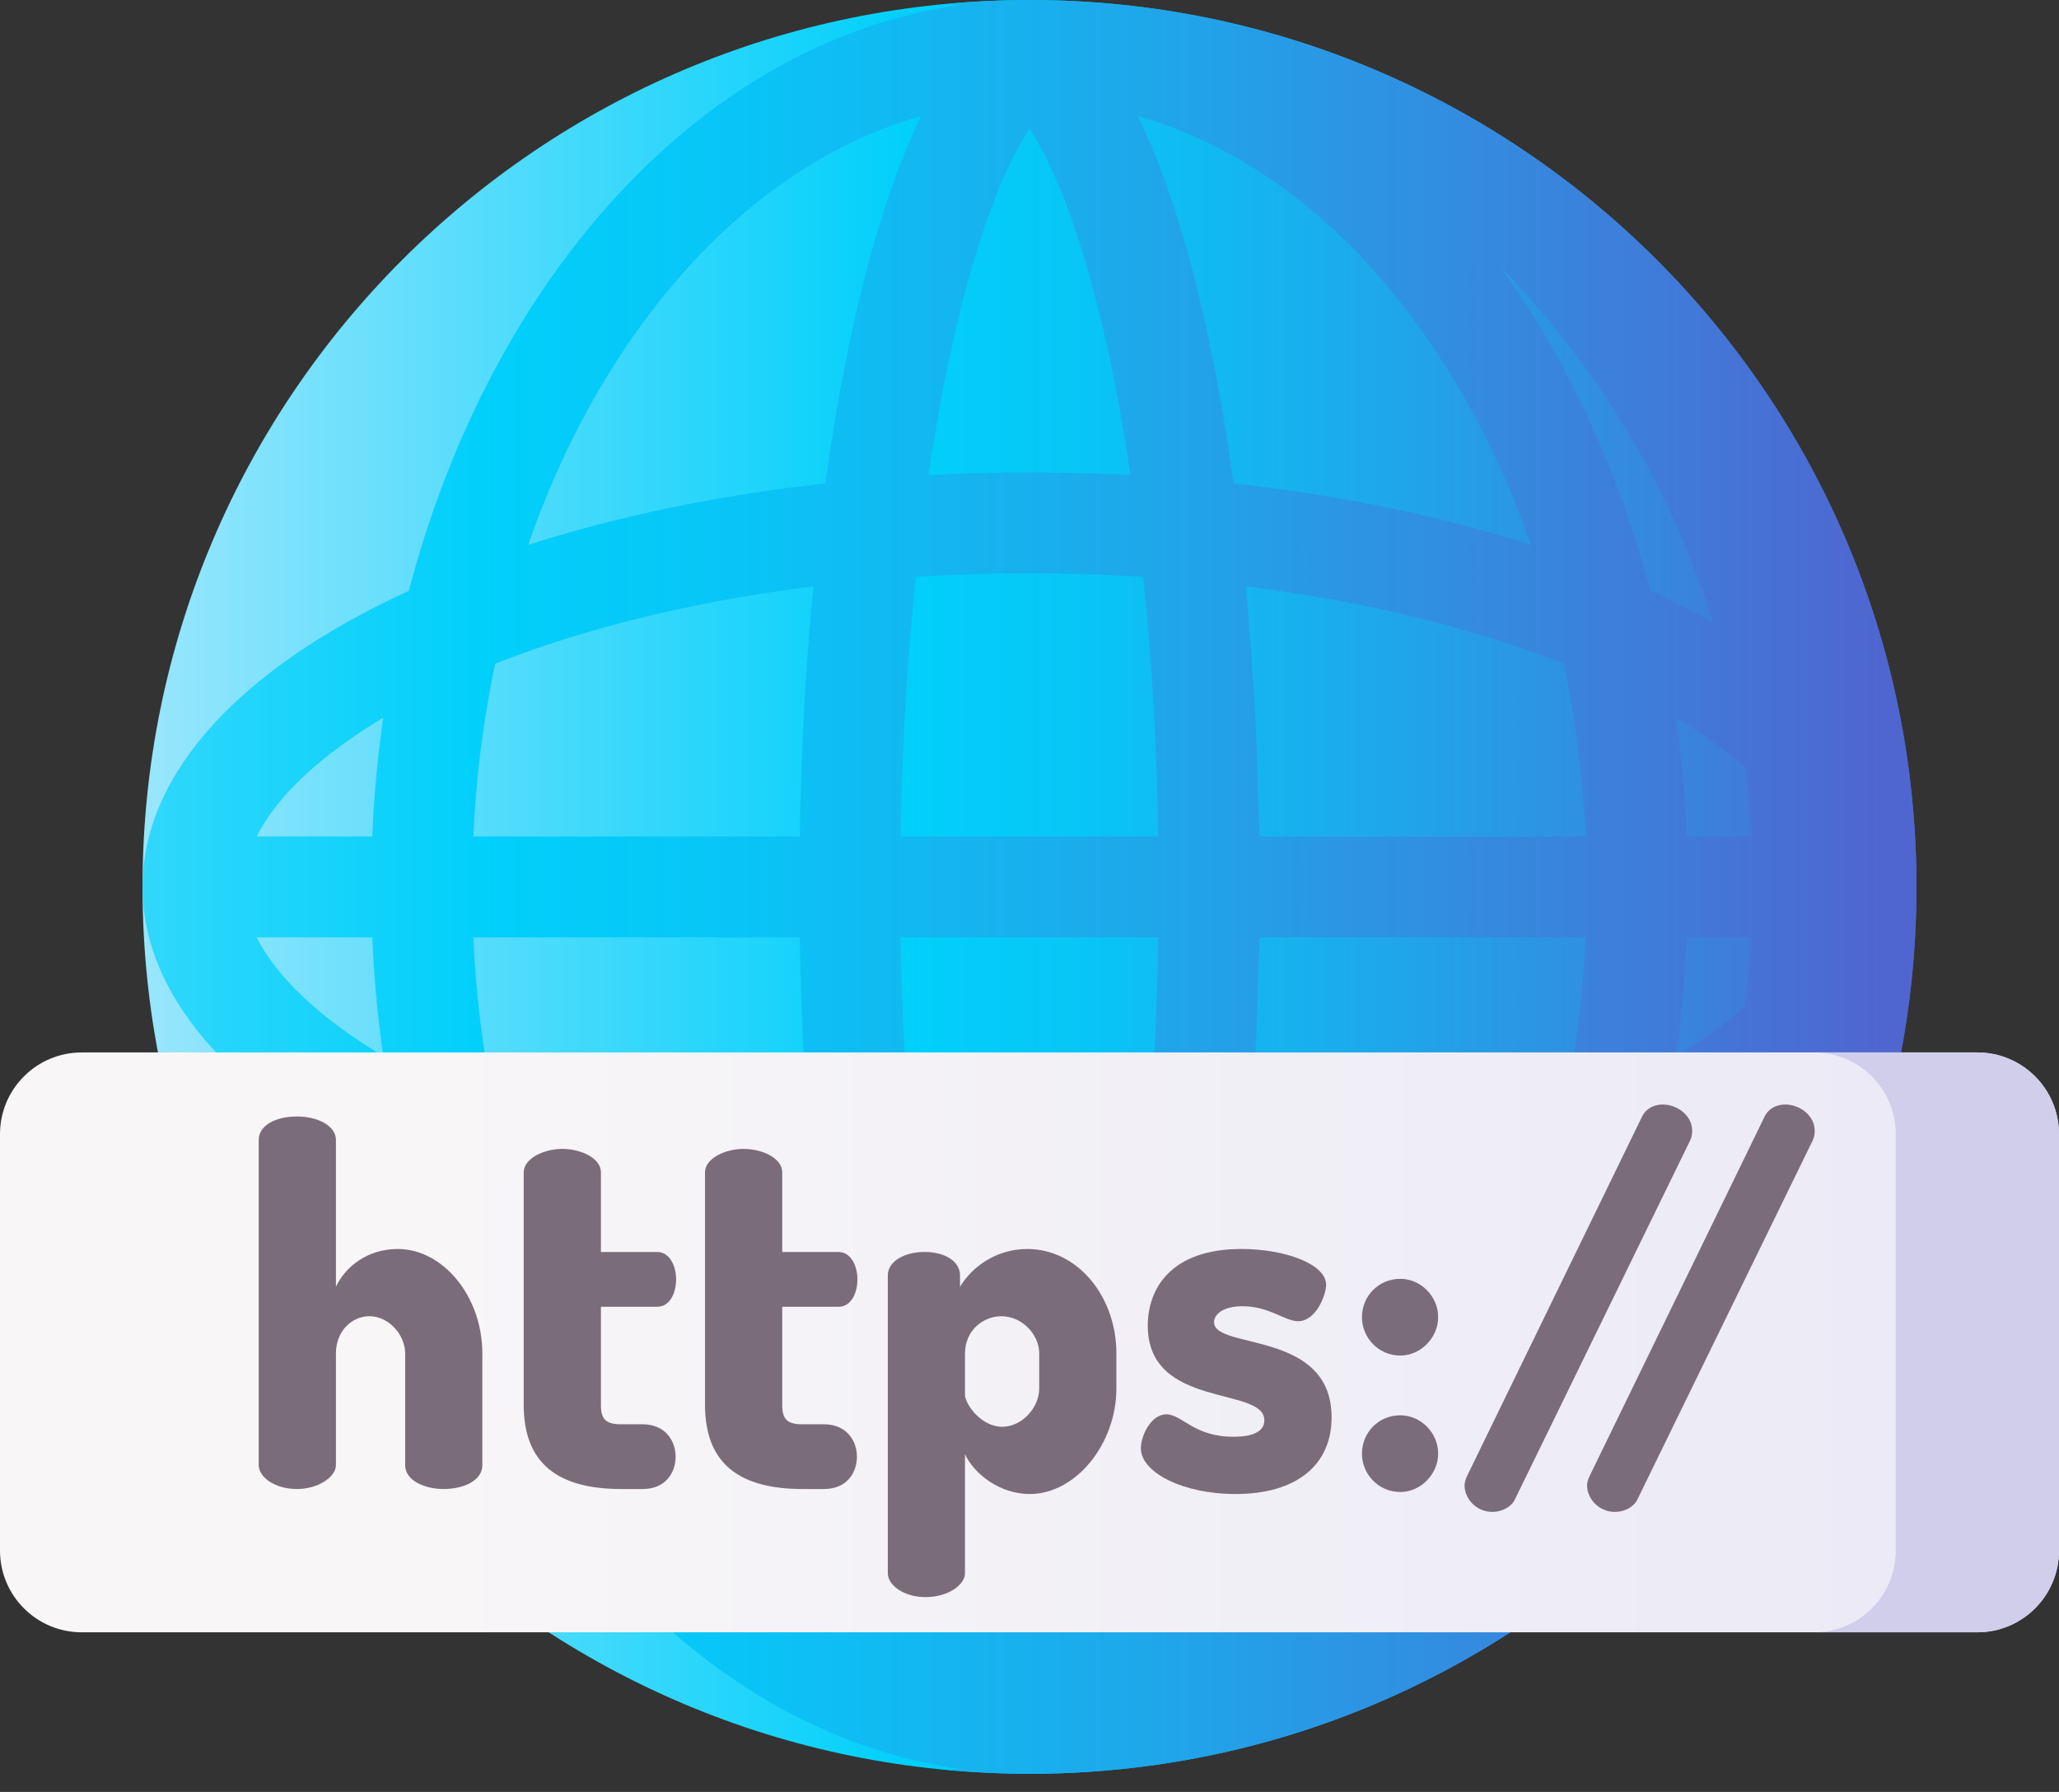
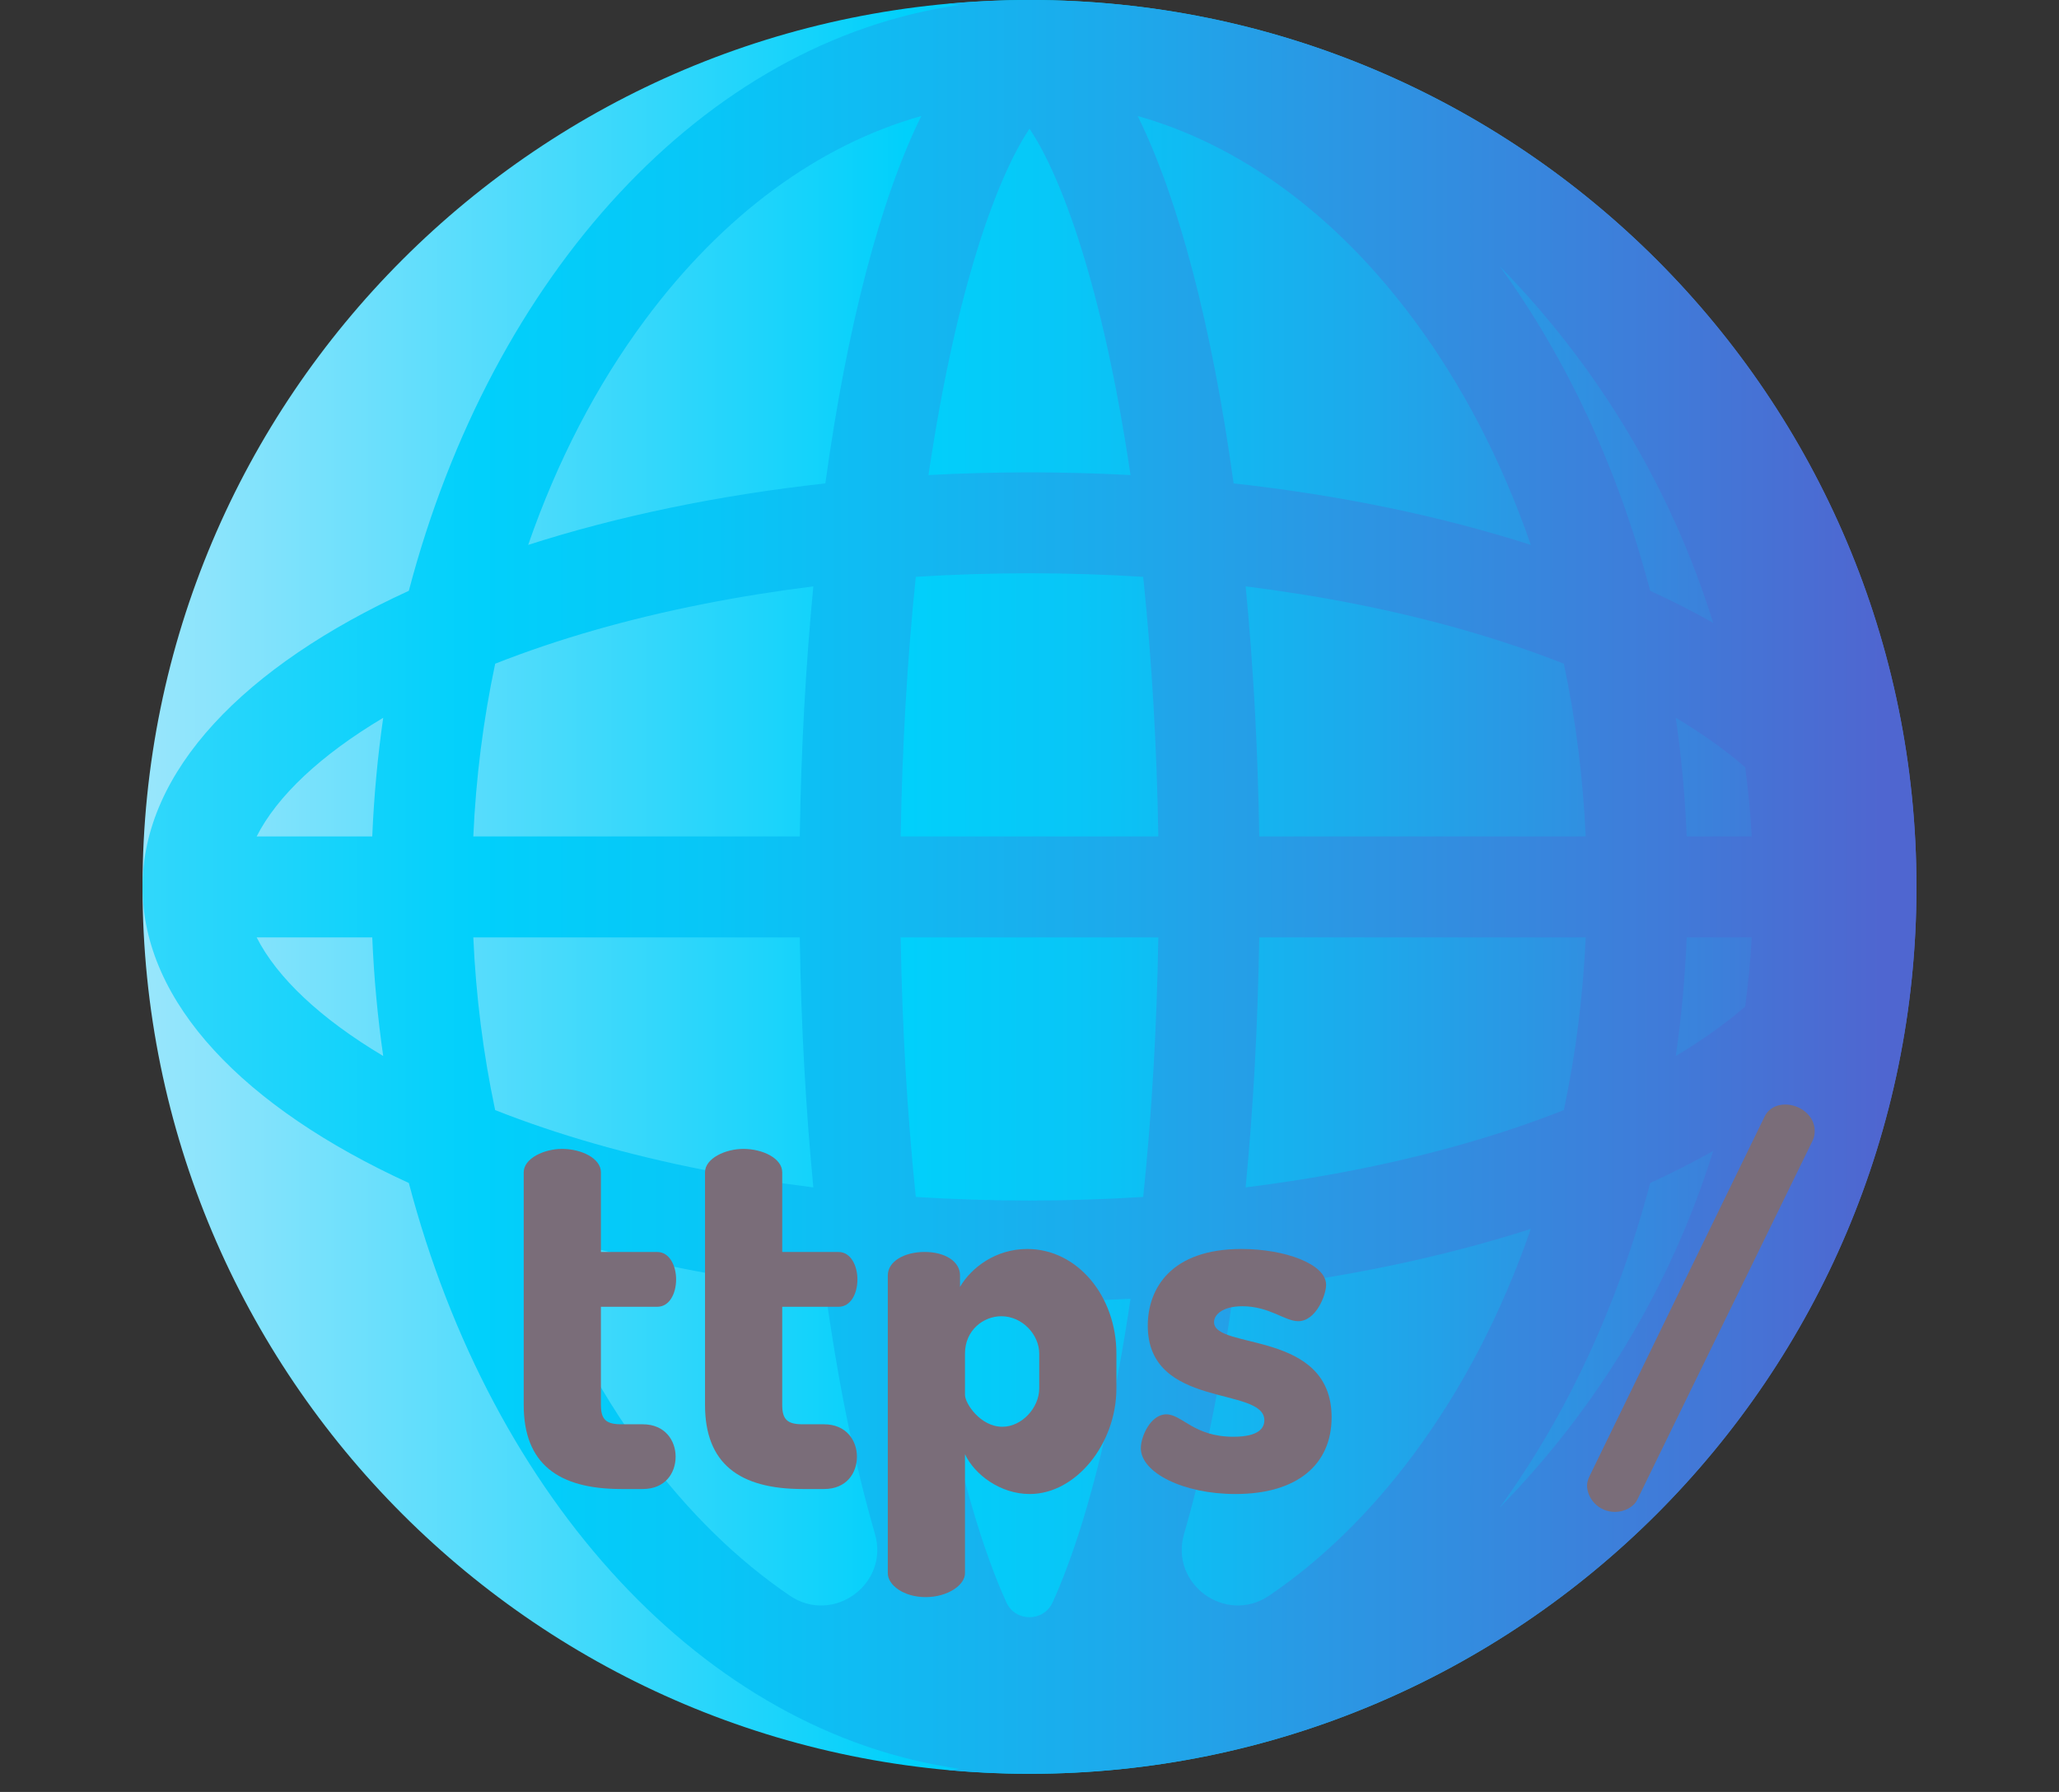
<svg xmlns="http://www.w3.org/2000/svg" width="54" height="47" viewBox="0 0 54 47" fill="none">
  <rect x="0" y="0" width="54" height="47" fill="#333333" stroke="none" />
  <path d="M27 46.524C39.847 46.524 50.262 36.109 50.262 23.262C50.262 10.415 39.847 0 27 0C14.153 0 3.738 10.415 3.738 23.262C3.738 36.109 14.153 46.524 27 46.524Z" fill="url(#icon_globe_paint_0)" />
  <path d="M50.262 23.262C50.262 23.262 50.262 23.262 50.262 23.262C50.262 10.417 39.852 0.005 27.008 0C27.005 0 27.003 0 27 0C26.998 0 26.997 0 26.996 0C26.275 0 25.563 0.035 24.859 0.099C24.962 0.108 25.064 0.12 25.166 0.131C18.46 1.085 12.899 7.212 10.722 15.496C6.413 17.469 3.738 20.219 3.738 23.262C3.738 26.305 6.413 29.055 10.722 31.028C12.899 39.312 18.46 45.439 25.166 46.394C25.064 46.404 24.962 46.416 24.859 46.425C25.564 46.489 26.278 46.524 27 46.524C39.847 46.524 50.262 36.11 50.262 23.263C50.262 23.262 50.262 23.262 50.262 23.262ZM10.05 18.827C9.904 19.842 9.807 20.881 9.763 21.939H6.731C7.268 20.878 8.416 19.8 10.05 18.827ZM6.731 24.586H9.763C9.807 25.643 9.904 26.682 10.05 27.697C8.416 26.724 7.268 25.646 6.731 24.586ZM45.942 21.939H44.237C44.193 20.881 44.096 19.842 43.95 18.827C44.649 19.243 45.258 19.679 45.77 20.124C45.85 20.722 45.908 21.327 45.942 21.939ZM44.237 24.586H45.942C45.908 25.197 45.85 25.802 45.77 26.4C45.258 26.845 44.649 27.281 43.95 27.697C44.096 26.682 44.193 25.643 44.237 24.586ZM44.931 16.337C44.412 16.044 43.86 15.762 43.278 15.496C42.43 12.27 41.069 9.372 39.328 6.978C41.878 9.578 43.822 12.774 44.931 16.337ZM29.982 15.13C30.206 17.29 30.341 19.588 30.378 21.939H23.622C23.659 19.588 23.794 17.29 24.018 15.13C24.999 15.068 25.994 15.036 27 15.036C28.006 15.036 29.001 15.068 29.982 15.13ZM29.838 3.043C32.532 3.802 35.038 5.635 37.083 8.391C38.356 10.107 39.385 12.09 40.148 14.292C37.82 13.545 35.187 12.991 32.353 12.679C31.79 8.584 30.911 5.217 29.838 3.043ZM30.378 24.586C30.341 26.936 30.206 29.234 29.982 31.394C29.001 31.456 28.006 31.488 27 31.488C25.994 31.488 24.999 31.456 24.018 31.394C23.794 29.234 23.659 26.936 23.622 24.586H30.378ZM32.353 33.845C35.187 33.533 37.82 32.979 40.148 32.232C39.385 34.434 38.356 36.417 37.083 38.133C35.945 39.666 34.665 40.914 33.289 41.849C32.152 42.623 30.67 41.551 31.054 40.23C31.58 38.417 32.022 36.258 32.353 33.845ZM35.541 30.684C34.604 30.869 33.645 31.022 32.668 31.144C32.867 29.081 32.99 26.878 33.025 24.586H41.587C41.517 26.131 41.326 27.645 41.013 29.116C39.379 29.762 37.545 30.288 35.541 30.684ZM33.025 21.939C32.991 19.646 32.868 17.444 32.669 15.38C33.645 15.502 34.604 15.655 35.541 15.84C37.545 16.236 39.379 16.763 41.013 17.408C41.326 18.879 41.517 20.394 41.587 21.939H33.025ZM24.977 9.03C25.381 7.218 25.869 5.656 26.387 4.512C26.622 3.991 26.832 3.626 27 3.375C27.168 3.626 27.378 3.991 27.613 4.512C28.131 5.656 28.619 7.218 29.023 9.03C29.261 10.098 29.47 11.248 29.649 12.46C28.779 12.414 27.896 12.389 27 12.389C26.104 12.389 25.221 12.414 24.351 12.46C24.53 11.248 24.739 10.098 24.977 9.03ZM16.917 8.391C18.962 5.635 21.468 3.802 24.162 3.043C23.089 5.217 22.209 8.584 21.646 12.679C18.813 12.991 16.18 13.545 13.852 14.292C14.615 12.09 15.643 10.107 16.917 8.391ZM12.987 17.408C14.621 16.763 16.454 16.236 18.459 15.84C19.396 15.655 20.355 15.502 21.331 15.38C21.132 17.444 21.009 19.646 20.975 21.939H12.413C12.482 20.394 12.674 18.879 12.987 17.408ZM12.413 24.586H20.975C21.009 26.878 21.132 29.081 21.331 31.144C20.355 31.022 19.396 30.869 18.459 30.684C16.454 30.288 14.621 29.762 12.986 29.116C12.674 27.645 12.482 26.131 12.413 24.586ZM16.917 38.133C15.643 36.417 14.615 34.434 13.852 32.232C16.18 32.979 18.813 33.533 21.646 33.845C21.978 36.258 22.42 38.417 22.946 40.23C23.33 41.551 21.848 42.623 20.711 41.85C19.335 40.914 18.055 39.666 16.917 38.133ZM24.351 34.065C25.221 34.111 26.104 34.135 27 34.135C27.896 34.135 28.779 34.111 29.649 34.065C29.47 35.276 29.261 36.426 29.023 37.494C28.619 39.306 28.131 40.868 27.613 42.013C27.611 42.018 27.609 42.023 27.606 42.028C27.37 42.547 26.63 42.547 26.394 42.028C26.391 42.023 26.389 42.018 26.387 42.013C25.869 40.868 25.381 39.306 24.977 37.494C24.739 36.426 24.53 35.276 24.351 34.065ZM39.328 39.546C41.069 37.152 42.43 34.254 43.278 31.028C43.86 30.762 44.412 30.48 44.931 30.187C43.822 33.75 41.878 36.946 39.328 39.546Z" fill="url(#icon_globe_paint_1)" />
-   <path d="M51.856 42.813H2.144C0.96 42.813 0 41.853 0 40.669V29.747C0 28.563 0.96 27.604 2.144 27.604H51.856C53.04 27.604 54 28.563 54 29.747V40.669C54 41.853 53.04 42.813 51.856 42.813Z" fill="url(#icon_globe_paint_2)" />
-   <path d="M51.856 27.604H47.575C48.759 27.604 49.719 28.563 49.719 29.747V40.669C49.719 41.853 48.759 42.813 47.575 42.813H51.856C53.04 42.813 54 41.853 54 40.669V29.747C54 28.563 53.04 27.604 51.856 27.604Z" fill="url(#icon_globe_paint_3)" />
-   <path d="M8.81 38.428C8.81 38.741 8.34 39.055 7.791 39.055C7.203 39.055 6.785 38.741 6.785 38.428V29.898C6.785 29.532 7.203 29.284 7.791 29.284C8.34 29.284 8.81 29.532 8.81 29.898V33.751C9.045 33.242 9.62 32.759 10.43 32.759C11.618 32.759 12.65 34 12.65 35.502V38.428C12.65 38.846 12.141 39.055 11.632 39.055C11.161 39.055 10.626 38.846 10.626 38.428V35.502C10.626 35.005 10.195 34.522 9.685 34.522C9.254 34.522 8.81 34.888 8.81 35.502V38.428Z" fill="#7A6D79" />
  <path d="M15.76 36.848C15.76 37.227 15.89 37.357 16.295 37.357H16.857C17.445 37.357 17.719 37.788 17.719 38.206C17.719 38.637 17.445 39.055 16.857 39.055H16.295C14.636 39.055 13.735 38.389 13.735 36.848V30.748C13.735 30.382 14.271 30.134 14.741 30.134C15.25 30.134 15.76 30.382 15.76 30.748V32.838H17.236C17.562 32.838 17.732 33.203 17.732 33.556C17.732 33.922 17.562 34.275 17.236 34.275H15.76V36.848Z" fill="#7A6D79" />
  <path d="M20.515 36.848C20.515 37.227 20.645 37.357 21.05 37.357H21.612C22.2 37.357 22.474 37.788 22.474 38.206C22.474 38.637 22.2 39.055 21.612 39.055H21.05C19.391 39.055 18.49 38.389 18.49 36.848V30.748C18.49 30.382 19.025 30.134 19.496 30.134C20.005 30.134 20.515 30.382 20.515 30.748V32.838H21.991C22.317 32.838 22.487 33.203 22.487 33.556C22.487 33.922 22.317 34.275 21.991 34.275H20.515V36.848Z" fill="#7A6D79" />
  <path d="M25.178 33.451V33.752C25.478 33.242 26.118 32.759 26.941 32.759C28.26 32.759 29.279 34 29.279 35.502V36.416C29.279 37.866 28.221 39.186 27.006 39.186C26.236 39.186 25.556 38.676 25.308 38.141V41.263C25.308 41.576 24.851 41.89 24.276 41.89C23.702 41.89 23.284 41.576 23.284 41.263V33.451C23.284 33.086 23.715 32.837 24.25 32.837C24.786 32.837 25.178 33.086 25.178 33.451ZM27.255 35.502C27.255 35.006 26.811 34.523 26.262 34.523C25.792 34.523 25.308 34.888 25.308 35.502V36.586C25.308 36.809 25.713 37.422 26.288 37.422C26.797 37.422 27.255 36.926 27.255 36.416V35.502Z" fill="#7A6D79" />
  <path d="M33.159 37.252C33.159 36.351 30.102 36.965 30.102 34.771C30.102 33.804 30.703 32.759 32.558 32.759C33.695 32.759 34.779 33.151 34.779 33.7C34.779 33.961 34.517 34.653 34.047 34.653C33.695 34.653 33.29 34.261 32.584 34.261C32.062 34.261 31.84 34.483 31.84 34.679C31.84 35.411 34.923 34.875 34.923 37.174C34.923 38.402 34.034 39.186 32.401 39.186C31.03 39.186 29.92 38.624 29.92 37.984C29.92 37.67 30.181 37.096 30.586 37.096C31.004 37.096 31.304 37.684 32.349 37.684C33.041 37.684 33.159 37.435 33.159 37.252Z" fill="#7A6D79" />
-   <path d="M37.718 34.548C37.718 35.084 37.261 35.554 36.725 35.554C36.15 35.554 35.719 35.084 35.719 34.548C35.719 33.999 36.15 33.542 36.725 33.542C37.261 33.542 37.718 33.999 37.718 34.548ZM37.718 38.127C37.718 38.663 37.261 39.133 36.725 39.133C36.15 39.133 35.719 38.663 35.719 38.127C35.719 37.579 36.15 37.121 36.725 37.121C37.261 37.121 37.718 37.579 37.718 38.127Z" fill="#7A6D79" />
-   <path d="M44.38 29.663C44.38 29.741 44.367 29.832 44.327 29.911L39.73 39.329C39.638 39.525 39.39 39.655 39.142 39.655C38.698 39.655 38.41 39.289 38.41 38.963C38.41 38.885 38.436 38.793 38.475 38.715L43.06 29.297C43.165 29.075 43.374 28.97 43.609 28.97C43.975 28.97 44.38 29.245 44.38 29.663Z" fill="#7A6D79" />
  <path d="M47.593 29.663C47.593 29.741 47.58 29.832 47.541 29.911L42.943 39.329C42.851 39.525 42.603 39.655 42.355 39.655C41.911 39.655 41.623 39.289 41.623 38.963C41.623 38.885 41.65 38.793 41.689 38.715L46.274 29.297C46.378 29.075 46.587 28.97 46.822 28.97C47.188 28.97 47.593 29.245 47.593 29.663Z" fill="#7A6D79" />
  <defs>
    <linearGradient id="icon_globe_paint_0" x1="3.738" y1="23.262" x2="50.262" y2="23.262" gradientUnits="userSpaceOnUse">
      <stop stop-color="#99E6FC" />
      <stop offset="0.43" stop-color="#01D0FB" />
      <stop offset="0.526" stop-color="#08C6F7" />
      <stop offset="0.692" stop-color="#1DA9EB" />
      <stop offset="0.907" stop-color="#3F7CD9" />
      <stop offset="1" stop-color="#4F66D0" />
    </linearGradient>
    <linearGradient id="icon_globe_paint_1" x1="-15.247" y1="23.262" x2="49.363" y2="23.262" gradientUnits="userSpaceOnUse">
      <stop stop-color="#99E6FC" />
      <stop offset="0.43" stop-color="#01D0FB" />
      <stop offset="0.526" stop-color="#08C6F7" />
      <stop offset="0.692" stop-color="#1DA9EB" />
      <stop offset="0.907" stop-color="#3F7CD9" />
      <stop offset="1" stop-color="#4F66D0" />
    </linearGradient>
    <linearGradient id="icon_globe_paint_2" x1="0" y1="35.208" x2="62.467" y2="35.208" gradientUnits="userSpaceOnUse">
      <stop stop-color="#F8F6F7" />
      <stop offset="0.179" stop-color="#F8F6F7" />
      <stop offset="1" stop-color="#E7E6F5" />
    </linearGradient>
    <linearGradient id="icon_globe_paint_3" x1="23.929" y1="35.208" x2="47.119" y2="35.208" gradientUnits="userSpaceOnUse">
      <stop stop-color="#F8F6F7" />
      <stop offset="1" stop-color="#D1CEEB" />
    </linearGradient>
  </defs>
</svg>